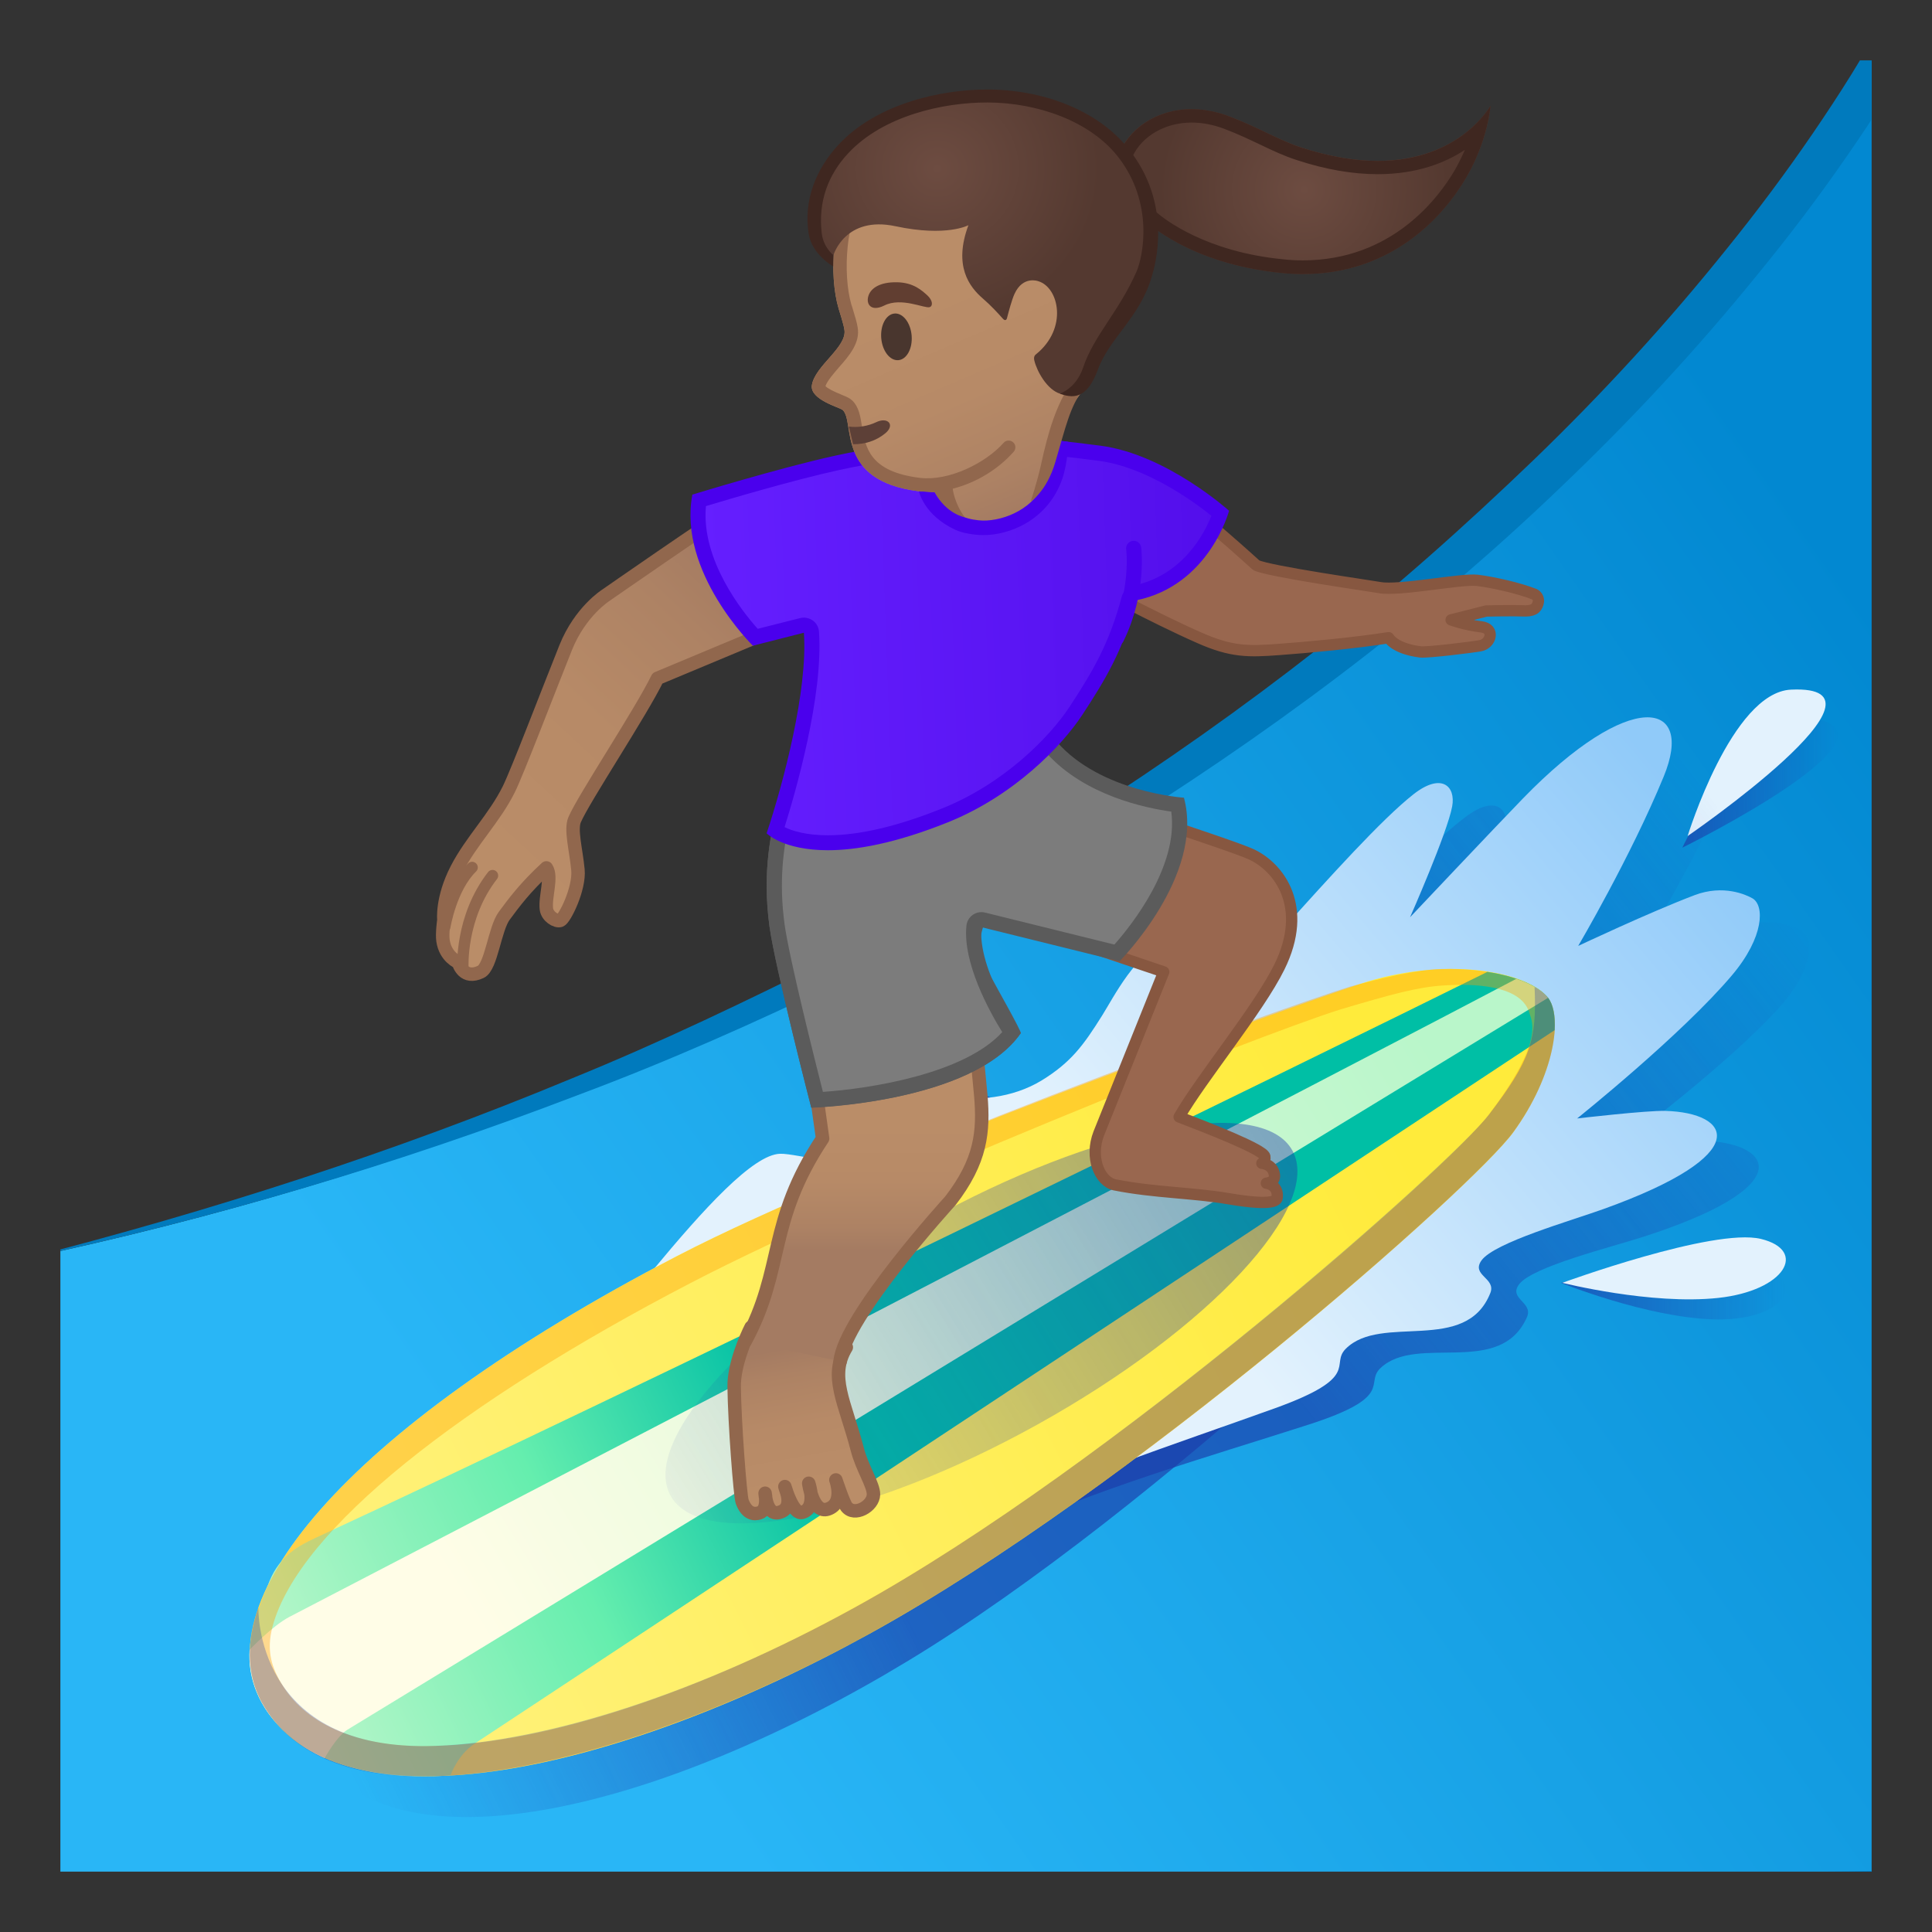
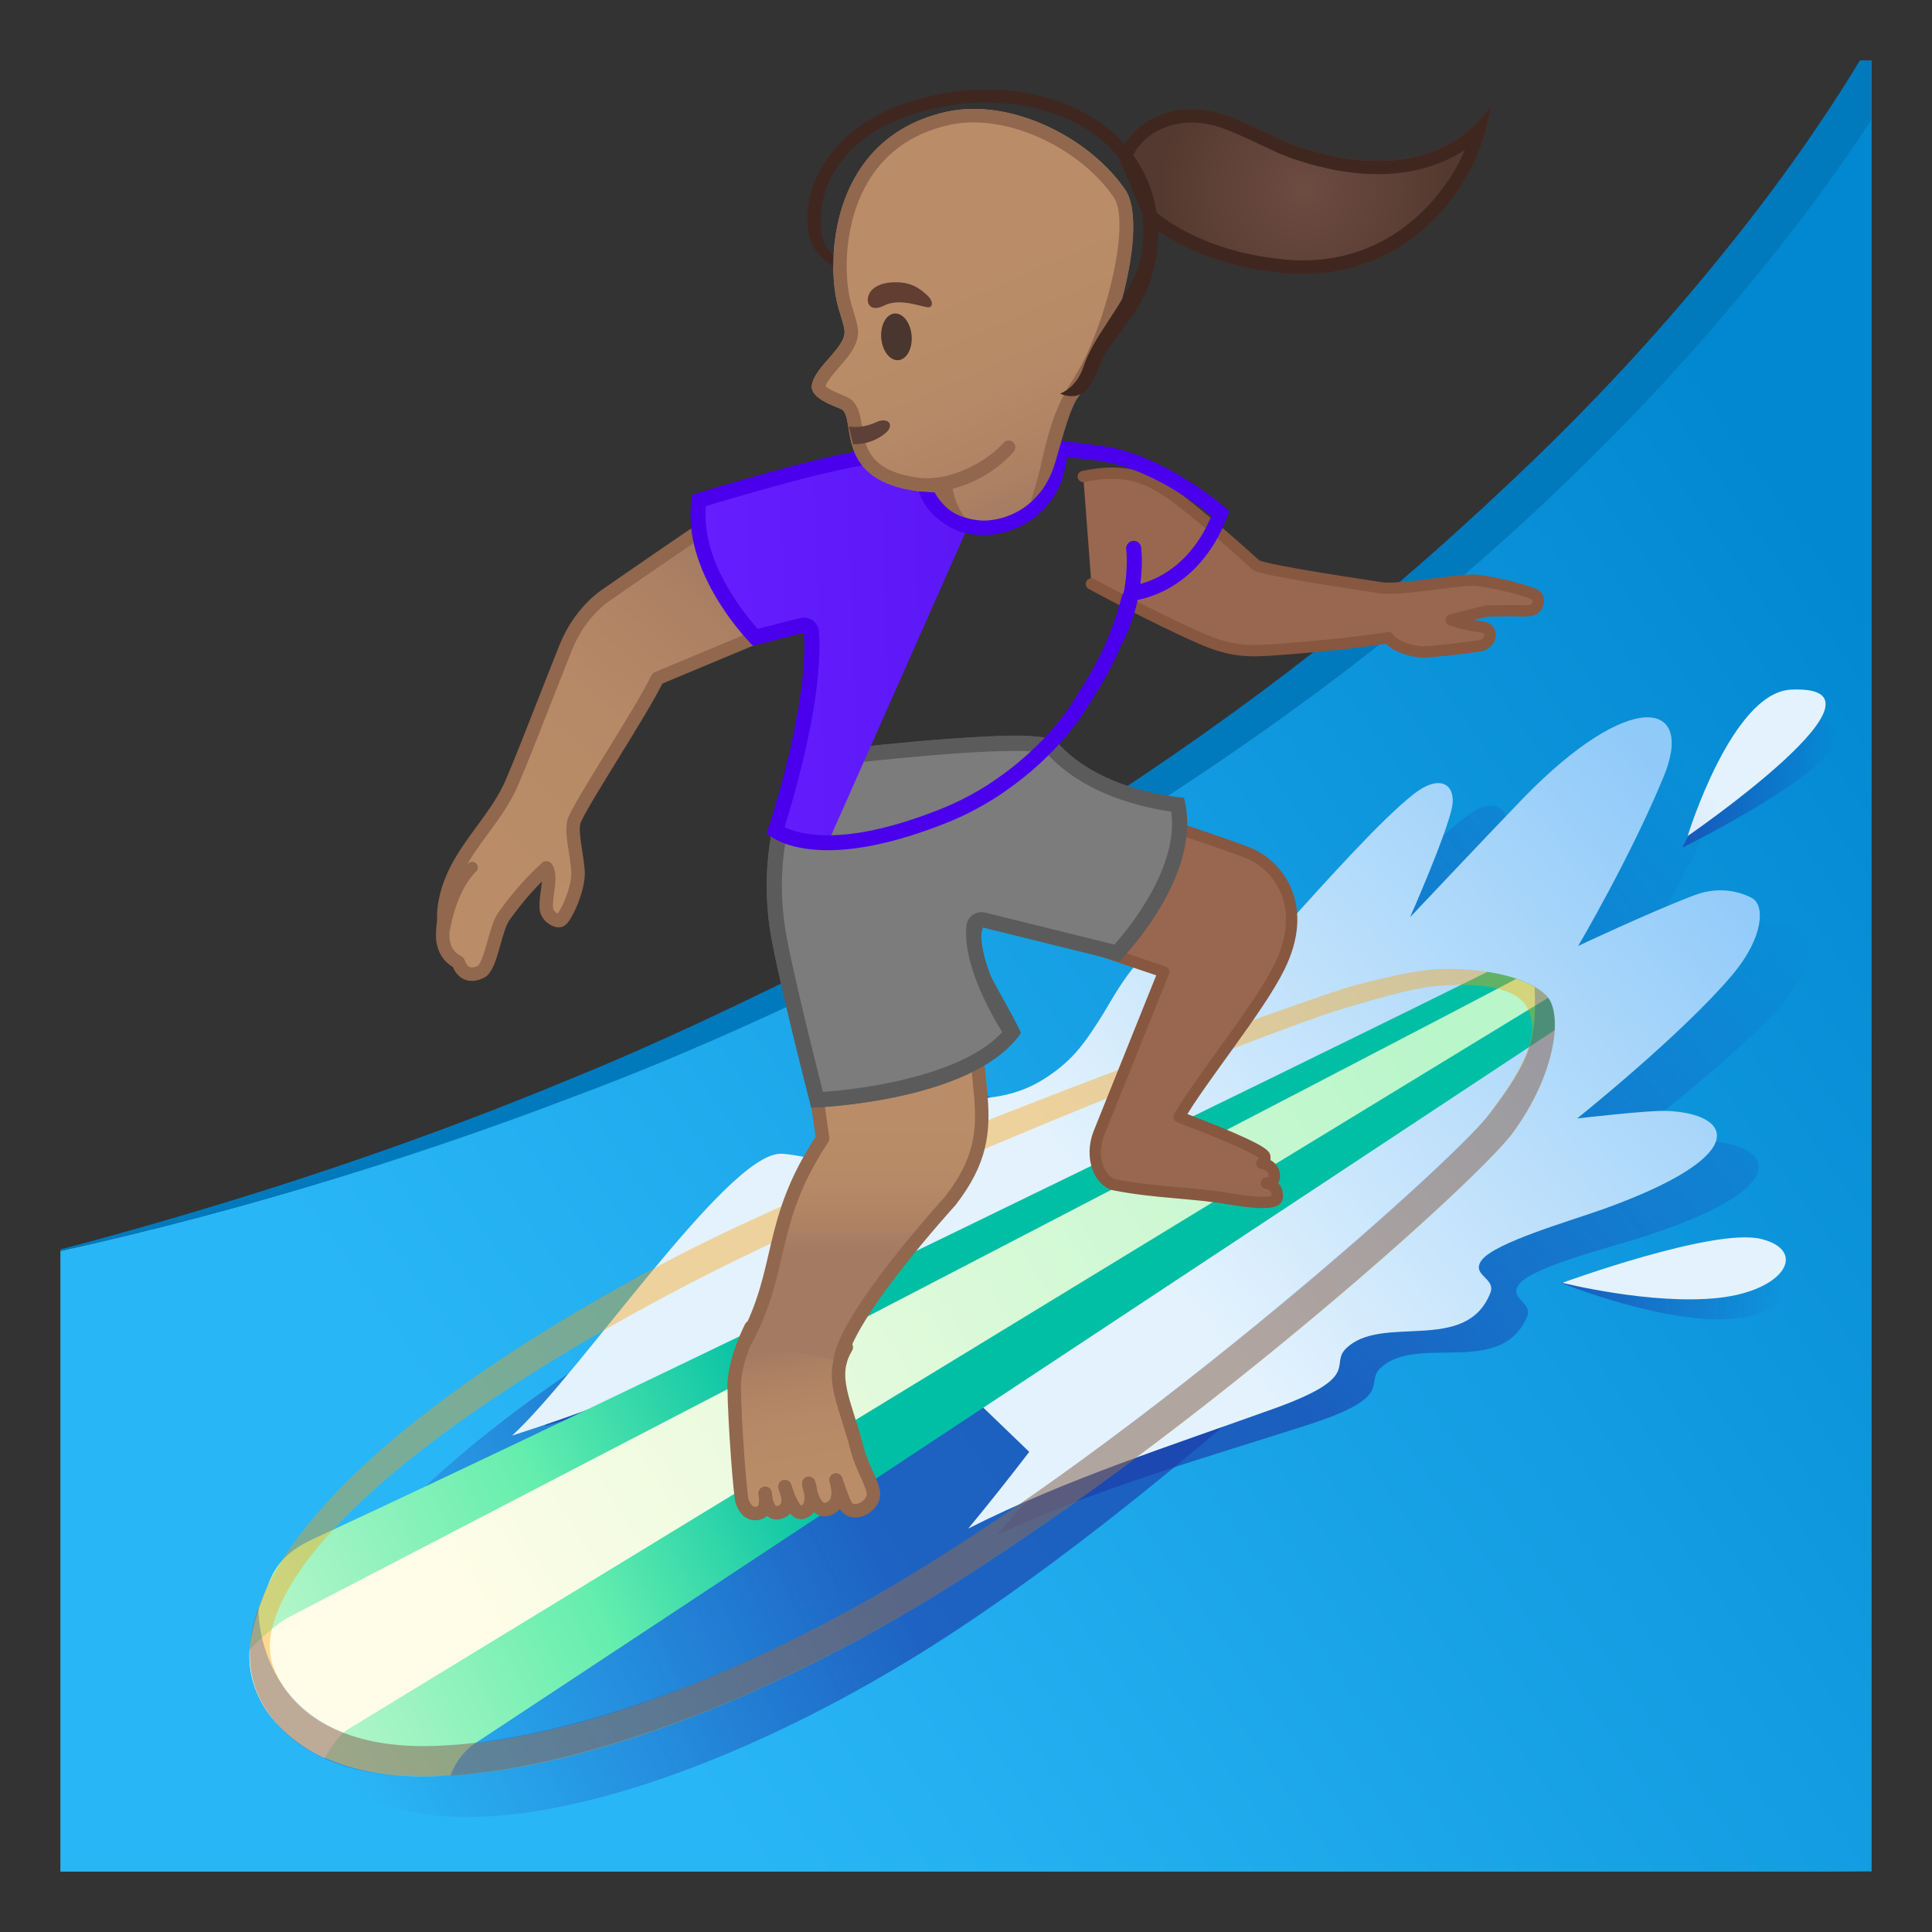
<svg xmlns="http://www.w3.org/2000/svg" xmlns:xlink="http://www.w3.org/1999/xlink" enable-background="new 0 0 128 128" viewBox="0 0 128 128">
  <rect x="0" y="0" width="128" height="128" fill="#333333" stroke="none" />
  <defs>
    <rect id="j" x="4" y="4" width="120" height="120" />
  </defs>
  <clipPath id="a">
    <use xlink:href="#j" />
  </clipPath>
  <linearGradient id="h" x1="135.99" x2="45.239" y1="53.652" y2="117.4" gradientUnits="userSpaceOnUse">
    <stop stop-color="#0288D1" offset=".017" />
    <stop stop-color="#29B6F6" offset="1" />
  </linearGradient>
  <path d="M126.23,125.17L1.5,126l0.07-42.59C51.74,72.83,99.74,45.41,124,4 L126.23,125.17z" clip-path="url(#a)" fill="url(#h)" />
  <g clip-path="url(#a)">
    <path d="m1.57 83.41c12.37-3.16 24.55-7.07 36.31-11.96 5.9-2.4 11.64-5.16 17.33-8 5.65-2.92 11.18-6.07 16.55-9.46 5.35-3.43 10.55-7.09 15.54-11 5.01-3.9 9.74-8.13 14.31-12.52 4.56-4.4 8.85-9.07 12.81-14.01 1.99-2.46 3.88-4.99 5.66-7.59 1.77-2.59 3.5-5.3 4.9-7.99l0.02-0.02c0.35-0.68 1.19-0.95 1.87-0.59 0.47 0.25 0.75 0.73 0.75 1.23l0.09 30.92c0.06 10.31-0.03 20.61-0.04 30.92l-0.19 61.83v0.01c0 0.68-0.56 1.23-1.24 1.23l-53.37-0.1-26.69-0.17c-8.9-0.06-17.79-0.13-26.69-0.26 8.89-0.24 17.79-0.44 26.68-0.61l26.68-0.53 53.36-0.82-1.24 1.25-0.19-61.83c-0.01-10.31-0.1-20.61-0.04-30.92l0.09-30.92 2.63 0.61c-1.56 2.96-3.3 5.64-5.15 8.31-1.84 2.66-3.79 5.23-5.83 7.72-4.06 5.01-8.45 9.73-13.11 14.17-9.29 8.92-19.68 16.6-30.59 23.34-5.48 3.33-11.11 6.41-16.86 9.26-5.77 2.79-11.63 5.4-17.63 7.64-11.92 4.57-24.22 8.22-36.72 10.86z" fill="#007ABD" />
  </g>
  <g clip-path="url(#a)">
    <linearGradient id="g" x1="55.066" x2="19.899" y1="96.189" y2="112.19" gradientTransform="matrix(.985 -.016 .032 .995 -2 2.062)" gradientUnits="userSpaceOnUse">
      <stop stop-color="#1C3AA9" offset="0" />
      <stop stop-color="#1C3AA9" stop-opacity=".089" offset=".911" />
      <stop stop-color="#1C3AA9" stop-opacity="0" offset="1" />
    </linearGradient>
    <path d="m20.94 116.22c5.57 8.09 23.21 3.51 39.18-6.16 16.68-10.08 37.99-30.73 40.39-34.39 2.53-3.86 2.85-7.75 1.83-8.94-1.52-1.78-7.23-2.36-11.78-0.75-5.18 1.84-32.63 12.97-44.2 19.59-21.42 12.27-29.96 24.06-25.42 30.65z" fill="url(#g)" opacity=".65" />
    <linearGradient id="f" x1="111.46" x2="121.76" y1="51.836" y2="51.836" gradientUnits="userSpaceOnUse">
      <stop stop-color="#1C3AA9" offset="0" />
      <stop stop-color="#1C3AA9" stop-opacity=".089" offset=".911" />
      <stop stop-color="#1C3AA9" stop-opacity="0" offset="1" />
    </linearGradient>
    <path d="m111.46 56.16s4.25-9.01 8.16-8.63c7.79 0.76-8.16 8.63-8.16 8.63z" fill="url(#f)" opacity=".65" />
    <path d="m111.81 55.39s2.92-9.52 6.85-9.7c7.81-0.37-6.85 9.7-6.85 9.7z" fill="#E3F2FD" />
    <linearGradient id="e" x1="77.445" x2="113.65" y1="83.06" y2="53.796" gradientTransform="matrix(1 .01 -.01 1 1.272 -.926)" gradientUnits="userSpaceOnUse">
      <stop stop-color="#1C3AA9" offset="0" />
      <stop stop-color="#1C3AA9" stop-opacity=".089" offset=".911" />
      <stop stop-color="#1C3AA9" stop-opacity="0" offset="1" />
    </linearGradient>
    <path d="m59.31 85.44c-7.43 3.75-15.23 6.78-23.24 9.05 4.8-4.13 14.8-18.07 18.37-18.06 0.58 0 1.9 0.36 2.48 0.43 2.43 0.27 2.72-3.6 5.97-4.86 1.87-0.73 2.15 1.56 5.85 1.16 1.12-0.12 2.2-0.43 3.18-0.99 2.01-1.14 2.87-2.25 4.16-4.17 0.78-1.16 2.5-4.27 4.24-4.48 1.8-0.22 0.16 4.74 1.37 5.09s11.16-11.37 15.51-14.56c1.9-1.39 2.82-0.44 2.53 0.9-0.39 1.76-3.04 7.24-3.04 7.24s5.94-5.88 7.73-7.6c7.35-7.08 11.65-6.16 9.38-1.13-2.36 5.23-6.04 11.01-6.04 11.01s4.78-2.06 7.81-3.1c1.94-0.66 3.43 0.08 3.84 0.34 0.77 0.48 0.71 2.56-1.52 5.03-3.46 3.84-10.59 9.15-10.59 9.15s4.64-0.38 5.87-0.3c4.32 0.27 5.93 3.06-4.32 6.36-2.19 0.7-7.31 1.97-8.2 3.13-0.74 0.97 0.94 1.19 0.52 2.17-1.76 4.04-7.27 1.1-9.7 3.38-1.1 1.03 1.04 1.89-4.82 3.77-6.91 2.22-14 4.22-20.58 7.28 1.43-1.62 2.84-3.27 4.21-4.94" fill="url(#e)" opacity=".65" />
    <linearGradient id="d" x1="74.681" x2="110.88" y1="82.252" y2="52.988" gradientTransform="matrix(1 -.024 .024 1 -1.303 1.661)" gradientUnits="userSpaceOnUse">
      <stop stop-color="#E3F2FD" offset="0" />
      <stop stop-color="#90CAF9" offset="1" />
    </linearGradient>
    <path d="m56.85 85.27c-7.3 4-14.99 7.3-22.92 9.84 4.66-4.29 14.17-18.56 17.75-18.67 0.58-0.02 1.91 0.3 2.49 0.34 2.44 0.19 2.6-3.69 5.8-5.06 1.85-0.79 2.21 1.49 5.89 0.96 1.11-0.16 2.18-0.51 3.14-1.09 1.97-1.21 2.79-2.35 4.02-4.31 0.74-1.18 2.35-4.35 4.08-4.62 1.79-0.28 0.32 4.73 1.54 5.04s10.76-11.74 15.01-15.08c1.85-1.45 2.81-0.54 2.56 0.81-0.33 1.77-2.79 7.34-2.79 7.34s5.74-6.08 7.47-7.86c7.1-7.32 11.44-6.55 9.33-1.45-2.18 5.3-5.66 11.21-5.66 11.21s4.7-2.22 7.7-3.36c1.92-0.73 3.43-0.03 3.85 0.21 0.79 0.46 0.79 2.54-1.35 5.08-3.33 3.95-10.27 9.5-10.27 9.5s4.63-0.54 5.85-0.5c4.33 0.12 6.03 2.86-4.1 6.5-2.16 0.78-7.24 2.22-8.09 3.41-0.7 0.99 0.98 1.16 0.59 2.15-1.62 4.1-7.23 1.34-9.58 3.7-1.07 1.07 1.1 1.85-4.69 3.94-6.83 2.46-13.84 4.69-20.32 7.97 1.38-1.67 2.72-3.36 4.04-5.08" fill="url(#d)" />
    <linearGradient id="c" x1="26.59" x2="92.368" y1="104.06" y2="77.36" gradientTransform="matrix(.997 -.078 .078 .997 -5.609 5.216)" gradientUnits="userSpaceOnUse">
      <stop stop-color="#FFF176" offset="0" />
      <stop stop-color="#FFEB3B" offset="1" />
    </linearGradient>
-     <path d="m17.56 113.17c5.25 8.3 23.37 4.26 40.05-4.93 17.41-9.59 40.04-29.63 42.65-33.23 2.75-3.79 3.27-7.69 2.29-8.91-1.46-1.83-6.95-2.73-12.45-0.91-5.32 1.76-33.2 11.76-45.26 18.03-22.33 11.63-31.56 23.19-27.28 29.95z" fill="url(#c)" />
    <linearGradient id="b" x1="52.973" x2="17.718" y1="95.559" y2="111.6" gradientTransform="matrix(1 -.024 .024 1 -1.303 1.661)" gradientUnits="userSpaceOnUse">
      <stop stop-color="#00BFA5" offset="0" />
      <stop stop-color="#65EEAE" offset=".457" />
      <stop stop-color="#B9F6CA" offset="1" />
    </linearGradient>
    <path d="m103 68.25c0.05-0.96-0.1-1.72-0.44-2.15-0.65-0.81-2.14-1.42-4.02-1.71-11.02 5.47-58.1 28.47-77.64 37.5-1.38 0.64-2.53 1.37-3.16 3.16-1.42 3.36-1.72 5.68-0.18 8.11 1.98 3.12 6.3 4.93 12.29 4.46 0 0 0.45-1.34 1.61-2.11 1.16-0.75 71.54-47.26 71.54-47.26z" fill="url(#b)" />
    <linearGradient id="s" x1="92.953" x2="29.023" y1="67.462" y2="104.75" gradientTransform="matrix(1 -.024 .024 1 -1.303 1.661)" gradientUnits="userSpaceOnUse">
      <stop stop-color="#B9F6CA" offset="0" />
      <stop stop-color="#FFFDE7" offset="1" />
    </linearGradient>
    <path d="m100.46 64.85c-8.06 4.26-63.04 32.77-81.3 42.28-1.11 0.58-2.62 2.17-2.62 2.17s-0.23 1.91 1.02 3.88c0.82 1.28 2.28 2.57 3.95 3.3 0 0 0.79-1.45 1.52-1.89 0.72-0.44 79.53-48.48 79.53-48.48-0.41-0.52-1.15-0.94-2.1-1.26z" fill="url(#s)" />
    <g opacity=".38">
      <path d="m95.61 65.29c2.89-0.19 5.28 0.25 5.72 1.84 0.24 0.68 0.83 2.07-2.69 6.71-2.33 3.21-24.85 23.21-42 32.65-10.27 5.66-20.4 9-27.79 9.18-5.09 0.19-8.51-1.45-10.08-3.93-0.76-1.2-1.15-2.34-0.71-3.99 1.73-6.43 12.53-14.86 27.7-22.75 11.75-6.11 37.26-16.3 43.04-18.12 3.46-1.03 5.12-1.48 6.81-1.59zm-0.14-1.09c-1.6 0.04-3.98 0.62-6.04 1.17-5.35 1.68-32.51 11.58-44.57 17.85-22.34 11.63-31.57 23.19-27.29 29.95 2.07 3.27 6.15 4.63 11.35 4.5 7.98-0.19 18.6-3.87 28.7-9.43 17.41-9.59 40.04-29.63 42.65-33.23 2.75-3.79 3.27-7.69 2.29-8.91-0.98-1.23-3.88-1.98-7.09-1.9z" fill="#FF9E00" />
    </g>
    <path d="m102.56 66.1c-0.21-0.26-0.52-0.5-0.89-0.71 0.15 3.51-0.25 4.83-3.02 8.45-2.41 3.15-24.85 23.21-42 32.65-10.27 5.66-20.4 8.91-27.79 9.18-12.07 0.45-11.74-9.17-11.74-9.17-0.89 2.52-0.75 4.78 0.44 6.66 2.07 3.27 5.9 4.65 11.1 4.53 7.98-0.19 18.85-3.89 28.95-9.46 17.41-9.59 40.04-29.63 42.65-33.23 2.76-3.78 3.27-7.67 2.3-8.9z" fill="#1C3AA9" opacity=".29" />
    <g stroke="#91674D" stroke-linecap="round" stroke-linejoin="round" stroke-miterlimit="10">
      <linearGradient id="r" x1="49.549" x2="32.549" y1="38.395" y2="56.645" gradientUnits="userSpaceOnUse">
        <stop stop-color="#A47B62" offset="0" />
        <stop stop-color="#AD8264" offset=".191" />
        <stop stop-color="#B78A67" offset=".551" />
        <stop stop-color="#BA8D68" offset="1" />
      </linearGradient>
      <path d="m57.01 39.32-13.45 5.62c-1.09 2.25-4.9 7.98-5.49 9.37-0.28 0.66 0.09 1.96 0.22 3.31 0.12 1.25-0.88 3.26-1.17 3.36-0.28 0.09-0.86-0.26-0.92-0.76-0.1-0.83 0.4-2.11 0-2.72-1.44 1.33-2.15 2.31-2.79 3.17s-0.86 3.39-1.56 3.72c-1.12 0.53-1.43-0.48-1.49-0.64 0 0-0.85-0.33-1.01-1.43-0.07-0.47 0.06-1.37 0.06-1.37s-0.16-1.41 0.85-3.37c0.97-1.88 2.49-3.36 3.45-5.29 0.57-1.15 2.54-6.32 3.77-9.39 0.97-2.41 2.67-3.47 2.67-3.47s6.84-4.76 8.8-5.97c1.56-0.96 6.83-2.47 8.95-2.16 2.11 0.31-0.89 8.02-0.89 8.02z" fill="url(#r)" stroke-width=".892" />
-       <path d="m32.63 58.01c-2.16 2.78-1.96 6.11-1.96 6.11" fill="none" stroke-width=".75" />
      <path d="m31.28 57.47c-1.4 1.37-1.81 3.94-1.81 3.94" fill="none" stroke-width=".75" />
    </g>
    <linearGradient id="q" x1="39.502" x2="95.934" y1="91.114" y2="69.455" gradientTransform="matrix(.952 -.235 .083 .814 -.618 35.016)" gradientUnits="userSpaceOnUse">
      <stop stop-color="#1C3AA9" stop-opacity=".1" offset="0" />
      <stop stop-color="#1C3AA9" offset="1" />
    </linearGradient>
-     <path d="m85.62 76.22c-2.06-3.71-12.95-1.59-24.32 4.73-11.38 6.31-18.93 14.44-16.87 18.15s12.95 1.59 24.32-4.73 18.93-14.44 16.87-18.15z" fill="url(#q)" opacity=".53" />
    <linearGradient id="p" x1="51.719" x2="53.406" y1="89.383" y2="98.571" gradientUnits="userSpaceOnUse">
      <stop stop-color="#A47B62" offset="0" />
      <stop stop-color="#AD8264" offset=".191" />
      <stop stop-color="#B78A67" offset=".551" />
      <stop stop-color="#BA8D68" offset="1" />
    </linearGradient>
    <path d="m49.76 87.93c-0.34 0.67-1.14 2.51-1.12 3.94 0.03 2.45 0.4 7.25 0.53 7.61 0.32 0.86 0.83 0.85 1.14 0.75 0.62-0.19 0.38-1.3 0.38-1.3s0.07 1.47 0.9 1.28c1.08-0.26 0.44-1.56 0.41-1.72 0.05 0.18 0.56 1.86 1.14 1.71 1.02-0.27 0.44-1.93 0.44-1.93s0.26 2.04 1.27 1.71c1.11-0.37 0.53-1.93 0.53-1.93s0.5 1.51 0.7 1.77c0.52 0.69 1.78-0.03 1.79-0.81 0.01-0.63-0.76-1.76-1.07-2.98-0.83-3.18-1.9-4.84-0.73-6.77" fill="url(#p)" stroke="#91674D" stroke-linecap="round" stroke-linejoin="round" stroke-miterlimit="10" stroke-width=".892" />
    <path d="m76.13 31.45" fill="none" stroke="#212121" stroke-miterlimit="10" stroke-width=".831" />
    <path d="m83.9 78.39s0.62-0.04 0.53-0.57c-0.1-0.7-0.83-0.75-0.83-0.75s0.25-0.1 0.2-0.44c-0.07-0.47-3.93-1.96-5.68-2.63 1.49-2.59 5.26-7.13 6.64-9.93 1.97-3.99-0.01-6.61-1.86-7.47-1.4-0.65-12.15-4.1-12.15-4.1l-4.75 8.14 11.1 3.75-4.3 10.7c-0.62 1.59 0.05 3.2 1.06 3.41 2.68 0.53 5.1 0.5 7.61 0.93 2.98 0.5 3.14 0.07 3.15-0.1 0.08-0.86-0.72-0.94-0.72-0.94z" fill="#99674F" stroke="#875740" stroke-linecap="round" stroke-linejoin="round" stroke-miterlimit="10" stroke-width=".75" />
    <linearGradient id="o" x1="57.209" x2="57.209" y1="82.875" y2="74.5" gradientUnits="userSpaceOnUse">
      <stop stop-color="#A47B62" offset="0" />
      <stop stop-color="#AD8264" offset=".191" />
      <stop stop-color="#B78A67" offset=".551" />
      <stop stop-color="#BA8D68" offset="1" />
    </linearGradient>
    <path d="m55.66 90.19c0.28-2.94 7.3-10.63 7.3-10.63 2.05-2.65 2.22-4.59 2.02-6.98l-1.39-14.62-11.43 0.82 2.34 16.65c-3.7 5.57-2.5 8.6-5.13 13.44" fill="url(#o)" stroke="#91674D" stroke-linecap="round" stroke-linejoin="round" stroke-miterlimit="10" stroke-width=".892" />
    <path d="m54.13 72.86c-0.46-1.79-2.33-9.18-2.65-11.56-0.82-5.97 1.38-10.01 1.92-10.89 0.34-0.04 0.67-0.08 1.01-0.12 2.98-0.35 6.5-0.74 10.07-0.94l0.49-0.03c0.74-0.04 1.5-0.09 2.25-0.09 0.6 0 1.12 0.03 1.61 0.09 0.75 0.09 0.77 0.1 0.75 0.92-0.03 1.25-0.39 2.61-1.08 4.06-0.54 1.13-1.22 2.23-1.89 3.28-0.33 0.53-0.67 1.06-0.98 1.6-0.56 0.95-1.15 2.09-1.22 3.3-0.05 0.87 0.26 1.44 0.55 1.99 0.08 0.15 0.16 0.3 0.24 0.47 0.04 0.09 0.24 0.44 0.49 0.9 0.38 0.68 1.1 2 1.36 2.51-2.82 3.71-11.01 4.4-12.92 4.51z" fill="#7C7C7C" />
    <path d="m67.22 49.73c0.58 0 1.08 0.03 1.54 0.09 0.14 0.02 0.24 0.03 0.31 0.05 0.01 0.08 0.01 0.19 0.01 0.37-0.02 1.17-0.37 2.47-1.03 3.85-0.53 1.11-1.17 2.14-1.86 3.23-0.34 0.54-0.67 1.07-0.99 1.62-0.59 1-1.21 2.21-1.29 3.53-0.06 1.01 0.3 1.67 0.61 2.26 0.08 0.14 0.15 0.29 0.23 0.45 0.04 0.09 0.24 0.45 0.5 0.93 0.32 0.57 0.89 1.61 1.2 2.21-2.47 2.83-8.81 3.83-11.95 4.04-0.58-2.29-2.24-8.9-2.54-11.11-0.75-5.43 1.08-9.22 1.72-10.36 0.26-0.03 0.51-0.06 0.77-0.09 2.97-0.35 6.48-0.74 10.04-0.94l0.51-0.03c0.74-0.06 1.5-0.1 2.22-0.1m0-1c-0.93 0-1.86 0.07-2.77 0.12-3.38 0.19-6.75 0.55-10.1 0.95-0.42 0.05-0.83 0.1-1.25 0.15 0 0-3.08 4.39-2.12 11.43 0.38 2.76 2.77 12.01 2.77 12.01s10.69-0.32 13.88-4.94c0.07-0.1-1.82-3.42-1.96-3.71-0.38-0.79-0.8-1.28-0.75-2.21 0.06-1.1 0.6-2.15 1.15-3.08 0.97-1.64 2.07-3.21 2.89-4.93 0.63-1.33 1.09-2.78 1.12-4.26 0.02-1.1-0.2-1.31-1.19-1.43-0.55-0.08-1.11-0.1-1.67-0.1z" fill="#5B5B5B" />
    <path d="m54.13 72.86c-0.46-1.79-2.33-9.18-2.65-11.56-0.82-5.97 1.38-10.01 1.92-10.89 1.47-0.18 9.55-1.16 13.86-1.16 2 0 2.36 0.22 2.39 0.24 2.6 2.98 7.06 3.68 8.38 3.82 0.85 4.21-3.1 8.81-4.03 9.82l-8.86-2.19c-0.04-0.01-0.08-0.01-0.12-0.01-0.1 0-0.2 0.03-0.29 0.09-0.12 0.08-0.19 0.21-0.21 0.36-0.27 2.51 1.82 6 2.49 7.04-2.86 3.64-10.98 4.33-12.88 4.44z" fill="#7C7C7C" />
    <path d="m67.26 49.75c1.41 0 1.93 0.11 2.09 0.16 2.52 2.8 6.57 3.63 8.25 3.86 0.49 3.63-2.66 7.56-3.77 8.81l-8.57-2.12c-0.08-0.02-0.16-0.03-0.24-0.03-0.2 0-0.4 0.06-0.57 0.18-0.24 0.17-0.39 0.43-0.42 0.71-0.26 2.47 1.52 5.69 2.37 7.06-2.52 2.77-8.77 3.75-11.88 3.96-0.58-2.29-2.24-8.9-2.54-11.11-0.75-5.43 1.08-9.22 1.72-10.36 1.95-0.23 9.47-1.12 13.56-1.12m0-1c-4.82 0-14.16 1.19-14.16 1.19s-3.08 4.39-2.12 11.43c0.38 2.76 2.77 12.01 2.77 12.01s10.69-0.32 13.88-4.94c0 0-2.9-4.24-2.6-7.01l9.14 2.26s5.65-5.68 4.27-10.84c0 0-5.5-0.35-8.43-3.71-0.25-0.28-1.3-0.39-2.75-0.39z" fill="#5B5B5B" />
    <path d="m72.31 38.69s4.07 2.21 7.16 3.57c2.12 0.94 3.24 0.92 5.25 0.77 1.91-0.14 5-0.42 7.28-0.78 0 0 0.37 0.72 2.1 0.94 0.46 0.06 3.51-0.32 3.98-0.41 0.7-0.13 0.99-1.14 0.06-1.25-1.1-0.13-2-0.46-2-0.46l2.33-0.59s1.81-0.04 2.36-0.01c0.75 0.04 0.96-0.14 1.07-0.5s-0.15-0.56-0.24-0.6c-1.01-0.4-2.72-0.79-3.78-0.92s-5.21 0.72-6.47 0.48c-0.46-0.09-7.31-1.06-8.18-1.48 0 0-4.13-3.77-5.99-4.96-1.2-0.77-2.66-1.53-5.47-0.92" fill="#99674F" stroke="#875740" stroke-linecap="round" stroke-linejoin="round" stroke-miterlimit="10" stroke-width=".75" />
    <linearGradient id="n" x1="47.308" x2="81.9" y1="42.334" y2="42.334" gradientTransform="matrix(.999 -.035 .035 .999 -2.203 2.548)" gradientUnits="userSpaceOnUse">
      <stop stop-color="#651FFF" offset="0" />
      <stop stop-color="#5914F2" offset=".705" />
      <stop stop-color="#530EEB" offset="1" />
    </linearGradient>
-     <path d="m54.85 55.84c-1.97 0-3.04-0.52-3.47-0.8 0.57-1.77 2.7-8.73 2.38-13.15-0.01-0.15-0.09-0.28-0.21-0.37-0.09-0.06-0.19-0.09-0.29-0.09-0.04 0-0.08 0-0.12 0.02l-3.1 0.79c-0.86-0.93-4.32-4.93-3.73-9.07 1.22-0.37 5.93-1.78 9.13-2.48 4.42-0.97 7.63-1.03 10.45-1.08l0.59-0.01c0.32-0.01 0.62-0.01 0.9-0.01 1.89 0 3.18 0.16 5.47 0.45 3.57 0.46 7.06 3.19 8 3.97-0.36 1.03-1.85 4.5-5.66 5.28-0.19 0.04-0.33 0.18-0.38 0.36-0.85 3.21-1.99 5.11-3.51 7.42-1.42 2.16-4.54 5.28-8.69 6.95-2.98 1.21-5.59 1.82-7.76 1.82z" fill="url(#n)" />
+     <path d="m54.85 55.84c-1.97 0-3.04-0.52-3.47-0.8 0.57-1.77 2.7-8.73 2.38-13.15-0.01-0.15-0.09-0.28-0.21-0.37-0.09-0.06-0.19-0.09-0.29-0.09-0.04 0-0.08 0-0.12 0.02l-3.1 0.79c-0.86-0.93-4.32-4.93-3.73-9.07 1.22-0.37 5.93-1.78 9.13-2.48 4.42-0.97 7.63-1.03 10.45-1.08l0.59-0.01z" fill="url(#n)" />
    <path d="m67.38 30.08c1.87 0 3.08 0.15 5.41 0.45 3.16 0.41 6.28 2.69 7.47 3.64-0.48 1.21-1.92 3.96-5.17 4.63-0.37 0.08-0.67 0.36-0.77 0.72-0.83 3.14-1.95 5-3.44 7.28-1.38 2.1-4.42 5.14-8.46 6.76-2.93 1.18-5.48 1.78-7.57 1.78-1.46 0-2.38-0.3-2.87-0.54 0.71-2.26 2.58-8.72 2.28-12.95-0.02-0.3-0.17-0.57-0.41-0.74-0.17-0.12-0.38-0.19-0.59-0.19-0.08 0-0.17 0.01-0.25 0.03l-2.81 0.71c-1.02-1.14-3.76-4.57-3.43-8.13 1.56-0.47 5.82-1.73 8.78-2.38 4.37-0.96 7.42-1.01 10.36-1.07l0.59-0.01c0.31 0.01 0.6 0.01 0.88 0.01m0-1c-0.29 0-0.58 0-0.91 0.01-3.06 0.06-6.37 0.06-11.14 1.1-3.74 0.82-9.46 2.58-9.46 2.58-0.97 5.13 4.01 10.01 4.01 10.01l3.38-0.86c0.27 3.8-1.37 10-2.47 13.29 0 0 1.09 1.12 4.06 1.12 1.85 0 4.44-0.44 7.95-1.85 4.38-1.76 7.56-5.06 8.92-7.14 1.45-2.22 2.69-4.21 3.57-7.57 4.84-1 6.14-5.93 6.14-5.93s-4.15-3.74-8.51-4.31c-2.39-0.31-3.64-0.45-5.54-0.45z" fill="#4A00ED" />
    <path d="m76.13 31.45" fill="none" stroke="#212121" stroke-miterlimit="10" stroke-width=".831" />
    <linearGradient id="m" x1="70.191" x2="63.941" y1="33.09" y2="18.59" gradientUnits="userSpaceOnUse">
      <stop stop-color="#A47B62" offset="0" />
      <stop stop-color="#AD8264" offset=".191" />
      <stop stop-color="#B78A67" offset=".551" />
      <stop stop-color="#BA8D68" offset="1" />
    </linearGradient>
    <path d="m74.54 12.56c-2.42-3.51-7.62-6.06-11.79-5.16-4.66 1.01-7.02 4.52-7.47 8.84-0.16 1.57-0.04 3.12 0.28 4.2 0.04 0.13 0.34 1.07 0.38 1.38 0.23 1.15-1.95 2.41-2.15 3.7-0.15 0.97 1.89 1.48 2.05 1.65 0.83 0.82-0.49 4.67 4.99 5.37 0.47 0.06 0.95 0.09 1.44 0.09 0 0 1.08 2.87 4.52 1.59 2.71-1.01 2.63-2.75 2.81-4.04 0.26-1.83 1.31-3.15 2.07-4.22 2.28-3.22 4.43-11.15 2.87-13.4z" fill="url(#m)" />
    <radialGradient id="l" cx="86.407" cy="12.576" r="9.577" gradientUnits="userSpaceOnUse">
      <stop stop-color="#6D4C41" offset="0" />
      <stop stop-color="#543930" offset="1" />
    </radialGradient>
    <path d="m74.06 10.37c0.85-2.37 3.87-3.99 7.4-2.65 1.9 0.72 3.22 1.55 4.71 2.04 9.39 3.08 12.58-2.76 12.58-2.76s-0.16 2.27-1.59 4.72c-1.93 3.3-5.88 6.99-12.24 6.36-6.22-0.61-9.08-3.5-9.08-3.5l-1.78-4.21z" fill="url(#l)" />
    <path d="m78.94 8.12c0.72 0 1.46 0.14 2.21 0.43 0.87 0.33 1.62 0.69 2.34 1.03 0.81 0.39 1.58 0.75 2.41 1.02 1.91 0.63 3.71 0.94 5.38 0.94 2.58 0 4.47-0.75 5.77-1.61-0.18 0.42-0.4 0.87-0.66 1.33-1.05 1.8-4.13 5.99-10.07 5.99-0.43 0-0.87-0.02-1.31-0.07-5.12-0.5-7.85-2.64-8.42-3.14l-1.55-3.69c0.63-1.34 2.16-2.23 3.9-2.23m19.81-1.12s-1.99 3.66-7.47 3.66c-1.45 0-3.14-0.26-5.1-0.9-1.48-0.49-2.81-1.32-4.71-2.04-0.88-0.34-1.73-0.49-2.52-0.49-2.38 0-4.24 1.36-4.88 3.14l1.77 4.22s2.87 2.89 9.08 3.5c0.48 0.05 0.94 0.07 1.4 0.07 5.55 0 9.06-3.38 10.84-6.43 1.43-2.46 1.59-4.73 1.59-4.73z" fill="#3F2720" />
    <path d="m69.77 29.14s-0.05 1.47-0.48 2.66c-0.68 1.87-2.73 2.71-4.17 2.69-0.37-0.01-0.94-0.09-1.31-0.26-1.51-0.68-1.89-1.62-1.89-1.62l-1.04-0.07s0.31 1.58 2.41 2.56c0.48 0.23 1.32 0.35 1.81 0.35 1.73 0.03 4.36-0.97 5.3-3.79 0.35-1.06 0.38-2.39 0.38-2.39l-1.01-0.13z" fill="#4A00ED" />
    <path d="m74.54 12.56c-2.09-3.03-6.25-5.34-10.03-5.34-0.6 0-1.19 0.06-1.76 0.18-4.66 1.01-7.02 4.52-7.47 8.84-0.16 1.57-0.04 3.12 0.28 4.2 0.04 0.13 0.34 1.07 0.38 1.38 0.23 1.15-1.95 2.41-2.15 3.7-0.15 0.97 1.89 1.48 2.05 1.65 0.83 0.82-0.49 4.67 4.99 5.37 0.13 0.02 1.09 0.07 1.09 0.07 0.8 1.47 2 1.66 2 1.66-0.68-0.89-0.8-1.87-0.8-1.89 1.55-0.4 2.98-1.26 4.04-2.45 0.16-0.18 0.15-0.47-0.04-0.63-0.18-0.16-0.47-0.15-0.63 0.04-1.19 1.34-3.62 2.55-5.54 2.32-3.37-0.41-3.62-2.04-3.85-3.45-0.1-0.64-0.2-1.25-0.63-1.67-0.17-0.16-0.35-0.24-0.67-0.37-0.61-0.25-0.98-0.44-1.11-0.59 0.11-0.34 0.54-0.83 0.89-1.24 0.67-0.76 1.43-1.63 1.24-2.66-0.04-0.28-0.18-0.76-0.37-1.37l-0.04-0.11c-0.3-1.03-0.39-2.47-0.25-3.86 0.26-2.52 1.5-6.92 6.77-8.07 0.5-0.11 1.03-0.16 1.57-0.16 3.4 0 7.31 2.09 9.29 4.96 1.17 1.7-0.56 8.81-2.76 12.17-1.04 1.59-1.55 3.19-2.08 5.63-0.22 1.01-0.66 2.34-0.66 2.34s1.05-0.63 1.63-2.6c0.7-2.38 0.95-3.59 1.84-4.85 2.3-3.23 4.34-10.95 2.78-13.2z" fill="#91674D" />
    <path d="m56.52 29.43c0.76 0.01 1.51-0.21 2.13-0.72 0.68-0.56 0.17-1.12-0.62-0.73-0.48 0.23-1.16 0.37-1.79 0.28l0.28 1.17z" fill="#5D4037" />
    <ellipse transform="matrix(.997 -.081 .081 .997 -1.616 4.904)" cx="59.38" cy="22.29" rx="1.01" ry="1.55" fill="#49362E" />
    <path d="m58.59 20.24c-0.92 0.46-1.26-0.14-1.03-0.71 0.17-0.42 0.7-0.85 1.87-0.83 1.1 0.02 1.65 0.55 2.01 0.87 0.35 0.32 0.39 0.7 0.15 0.78-0.33 0.1-1.87-0.68-3-0.11z" fill="#613E31" />
    <radialGradient id="k" cx="52.702" cy="109.12" r="10.256" gradientTransform="matrix(1.048 -.084 .088 .998 -2.739 -93.302)" gradientUnits="userSpaceOnUse">
      <stop stop-color="#6D4C41" offset="0" />
      <stop stop-color="#543930" offset="1" />
    </radialGradient>
-     <path d="m66.72 21.06c0.11-0.43 0.32-1.21 0.49-1.58 0.56-1.24 1.58-0.85 1.58-0.85 1.37 0.41 1.98 3.13-0.16 4.85-0.05 0.04-0.17 0.14-0.1 0.42 0.17 0.69 0.83 1.92 1.72 2.19 0.67 0.21 1.51-1.02 2.68-2.62 1.23-1.68 2.83-3.92 3.26-6.47 1.12-6.68-5-10.63-10.74-10.64-5.17-0.01-11.98 2.57-11.44 9.12 0.1 1.2 1.21 1.42 1.21 1.42s0.77-2.63 4.12-1.91c3.38 0.72 4.82-0.07 4.82-0.07-1 2.69 0.05 4.08 0.97 4.87 0.52 0.45 1.01 0.98 1.29 1.3 0.14 0.17 0.26 0.15 0.3-0.03z" fill="url(#k)" />
    <path d="m74.71 9.79c-2.06-2.53-5.66-3.85-9.26-3.86-3.13-0.01-7.37 0.95-9.88 3.64-1.51 1.62-2.35 3.7-1.99 5.94 0.22 1.35 1.62 2.14 1.62 2.14l0.01-0.75s-0.66-0.5-0.77-1.46c-0.24-2.08 0.42-3.86 1.76-5.29 2.32-2.49 6.3-3.37 9.24-3.36 3.31 0.01 6.77 1.24 8.61 3.57 2.42 3.07 1.69 6.63 1.24 7.65-1.18 2.67-2.82 4.22-3.53 6.34-0.49 1.45-1.59 1.72-1.52 1.74 1.06 0.39 1.85 0.14 2.5-1.61 0.78-2.11 2.75-3.42 3.55-6.1 0.23-0.74 1.46-4.86-1.58-8.59z" fill="#3F2720" />
    <path d="m75.11 36.33s0.37 2.87-1.12 5.92" fill="none" stroke="#4A00ED" stroke-linecap="round" stroke-linejoin="round" stroke-miterlimit="10" />
    <linearGradient id="i" x1="103.42" x2="118.3" y1="85.497" y2="85.497" gradientUnits="userSpaceOnUse">
      <stop stop-color="#1C3AA9" offset="0" />
      <stop stop-color="#1C3AA9" stop-opacity=".089" offset=".911" />
      <stop stop-color="#1C3AA9" stop-opacity="0" offset="1" />
    </linearGradient>
    <path d="m103.42 84.99s10.43-2.25 13.43-1.06c3 1.18 1.13 3.62-3.34 3.48s-10.09-2.42-10.09-2.42z" fill="url(#i)" opacity=".65" />
    <path d="m103.51 84.99s10.01-3.66 13.15-2.91c3.13 0.76 1.62 3.43-2.82 3.91-4.45 0.48-10.33-1-10.33-1z" fill="#E3F2FD" />
  </g>
</svg>